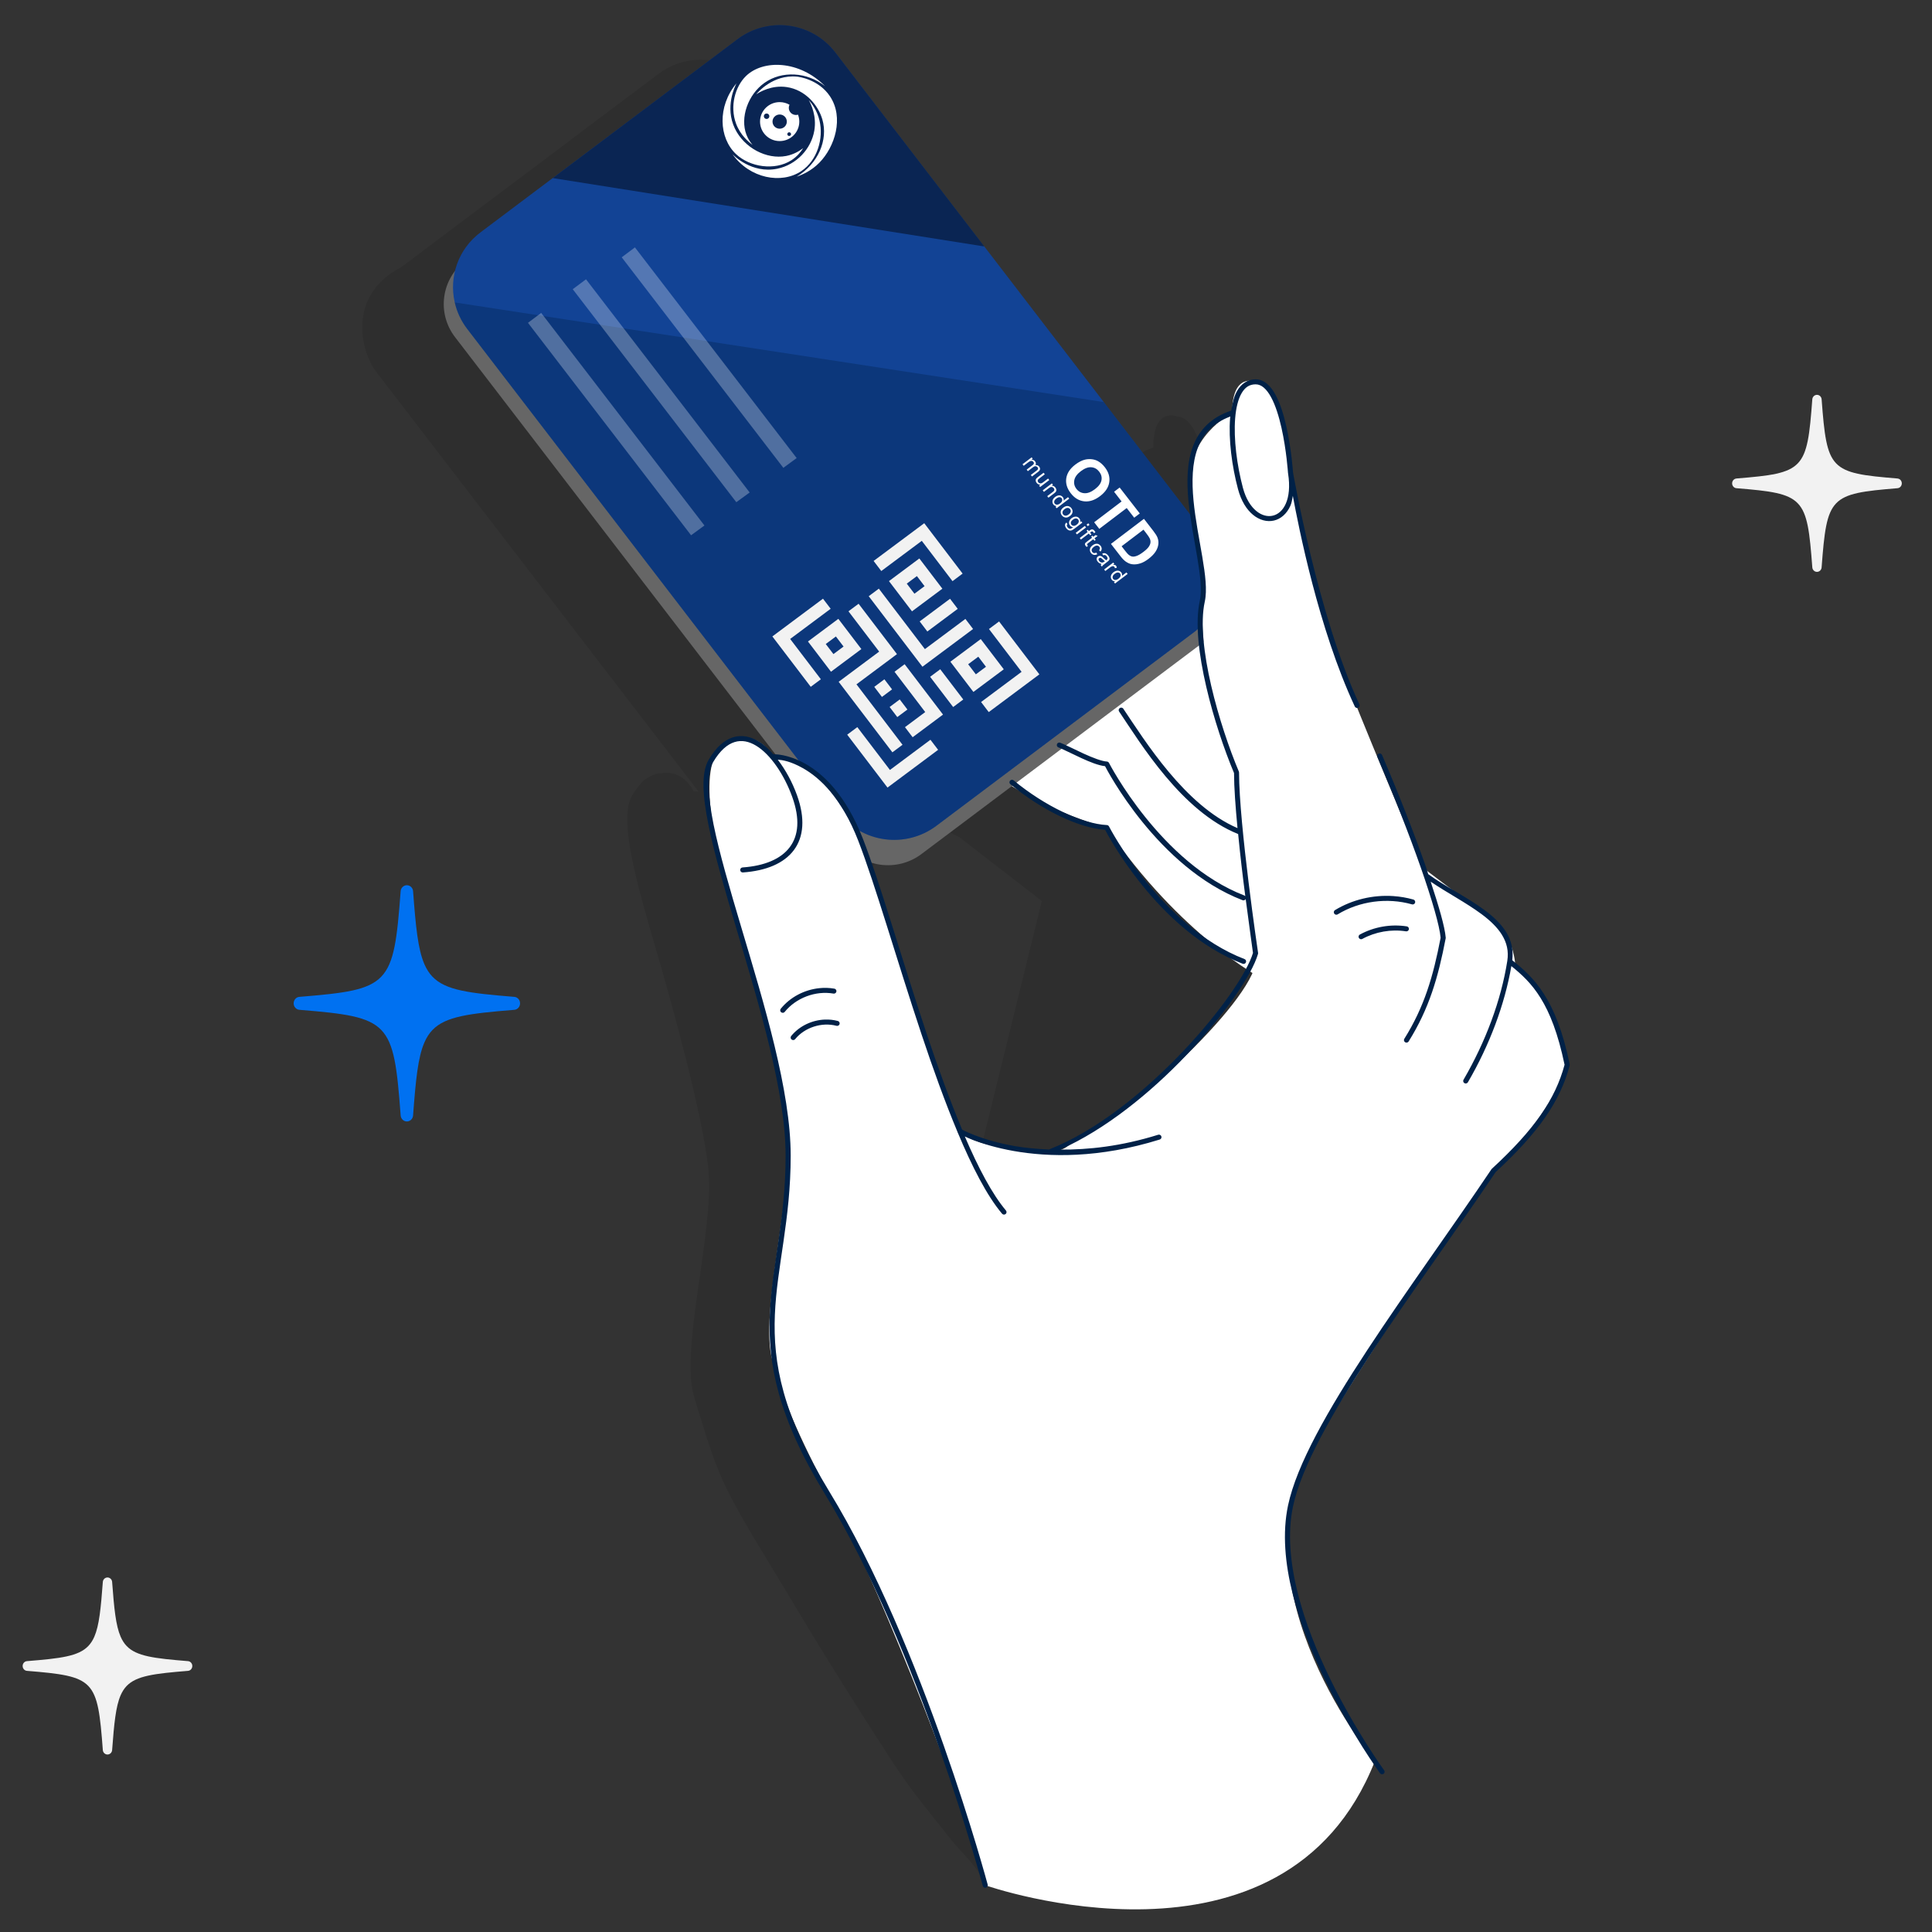
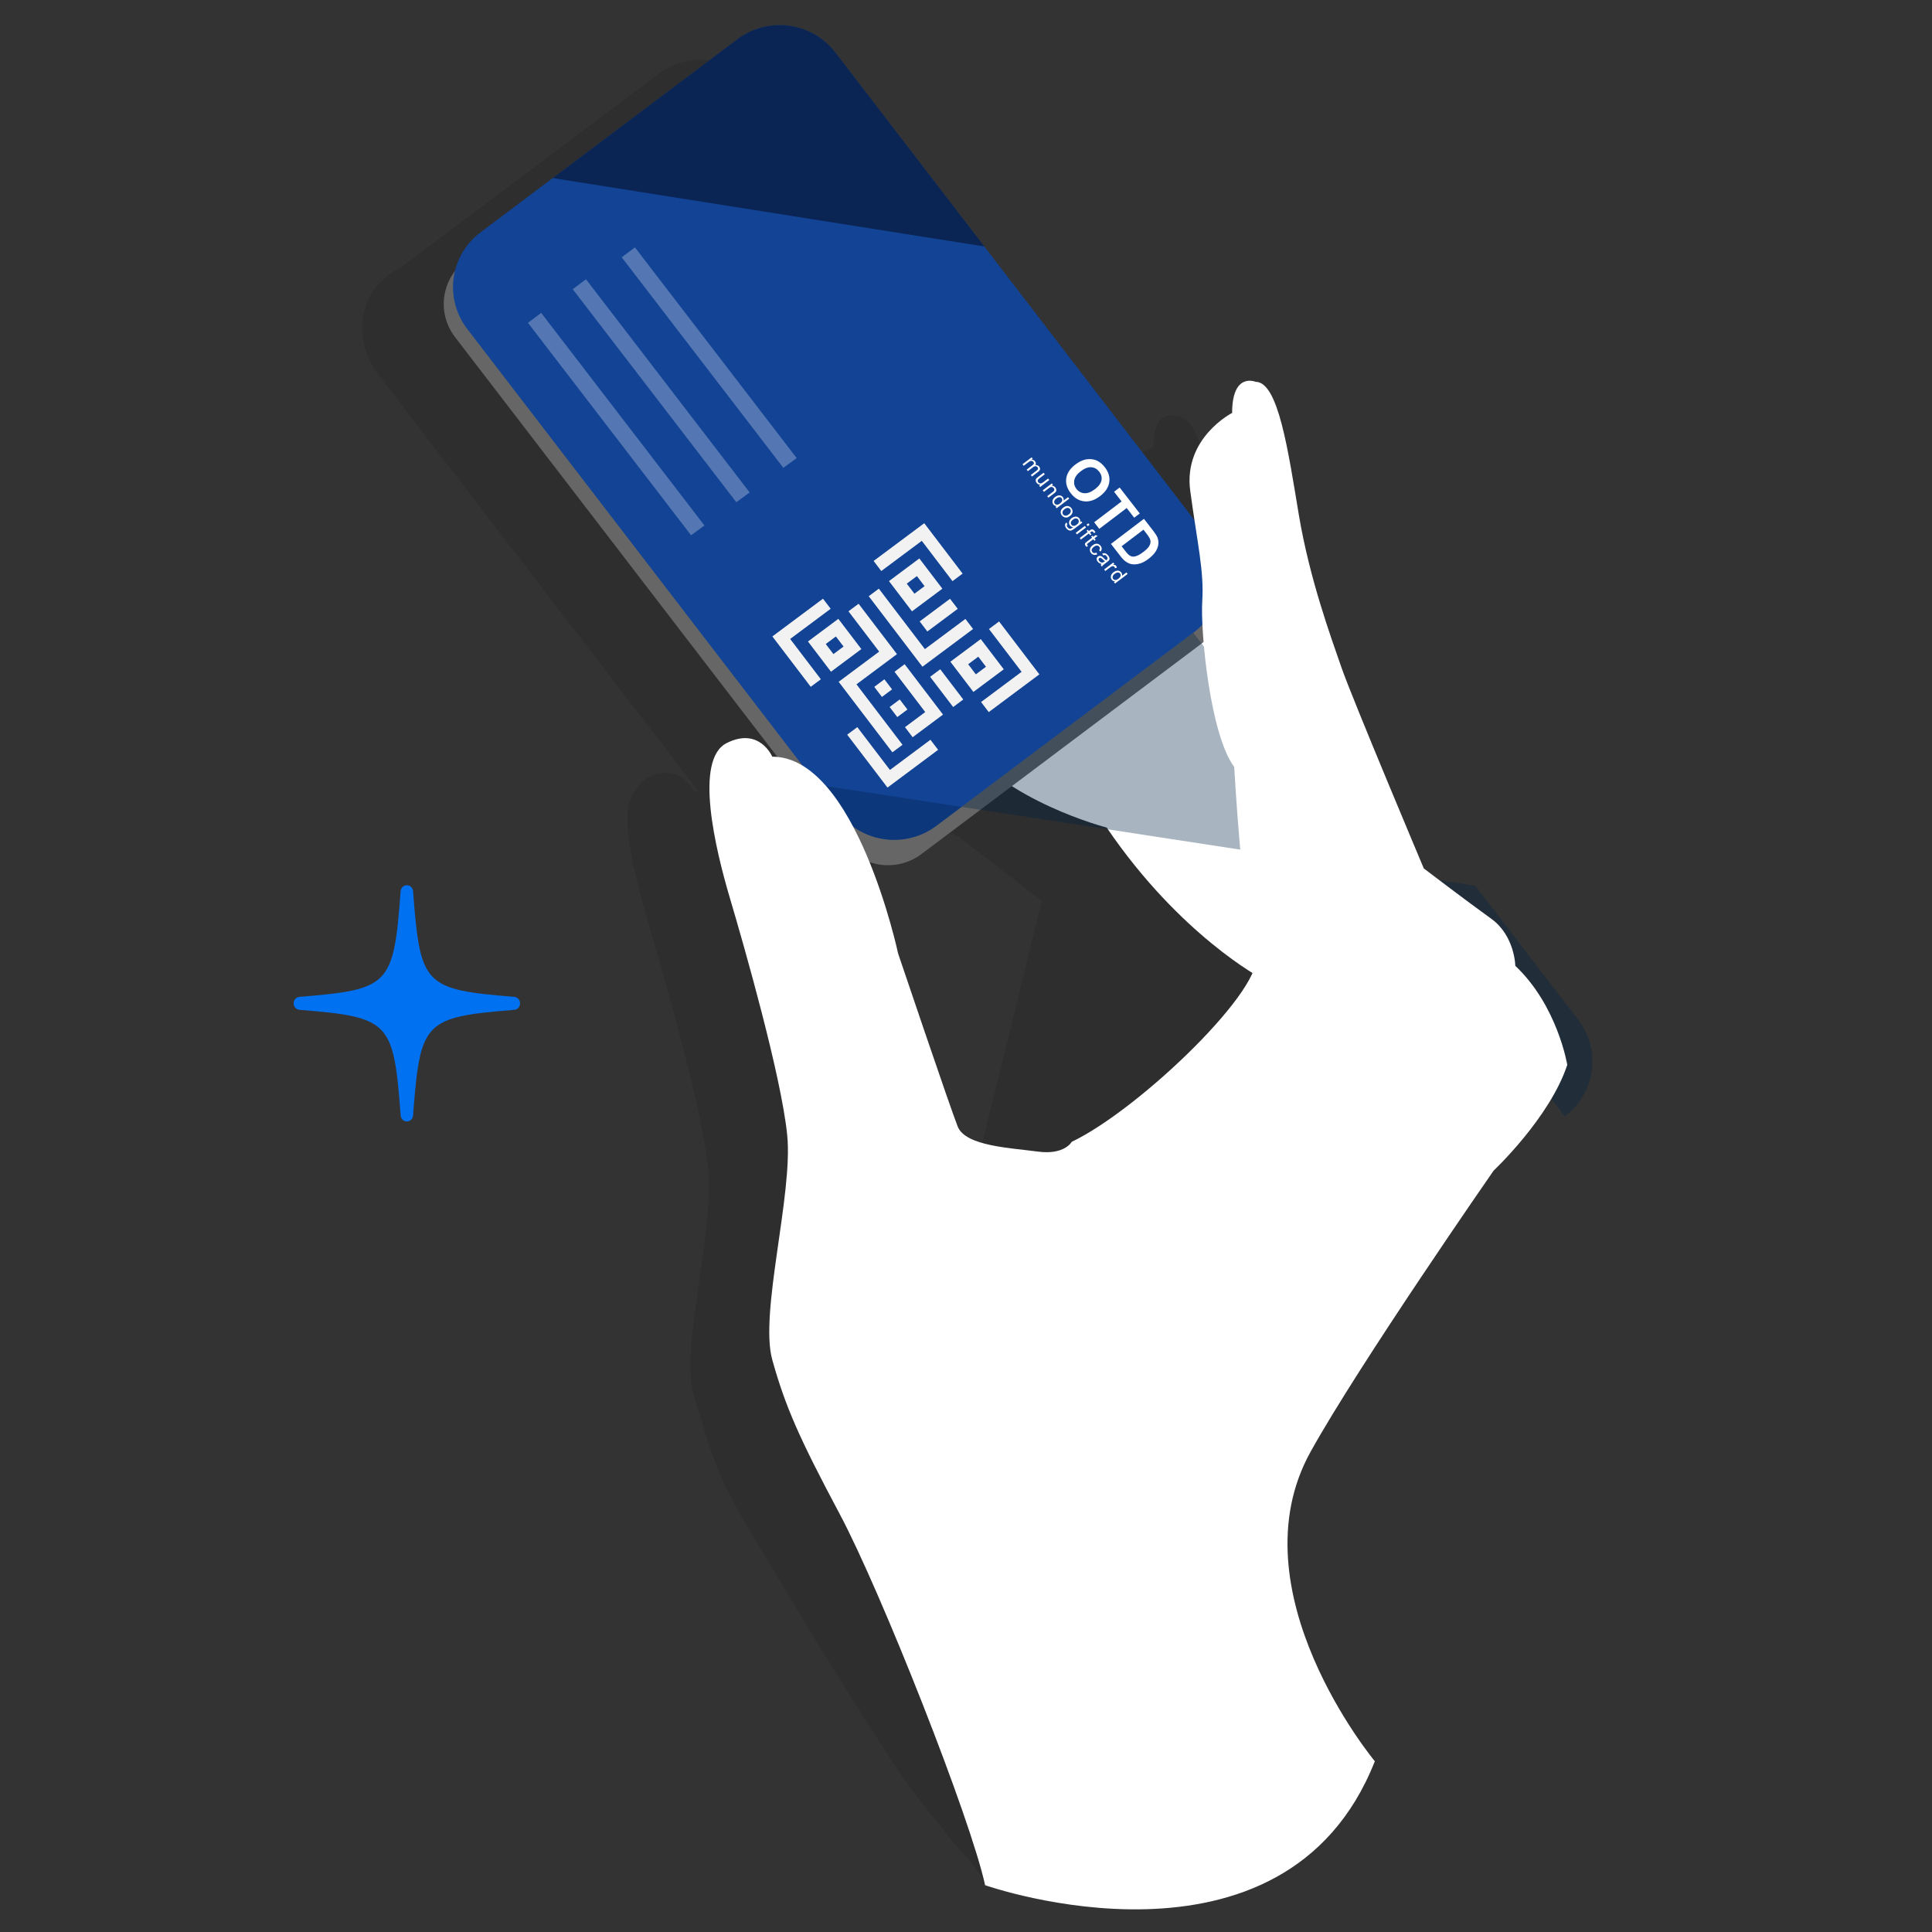
<svg xmlns="http://www.w3.org/2000/svg" width="1024" height="1024" viewBox="0 0 1024 1024">
  <rect x="0" y="0" width="1024" height="1024" fill="#333333" stroke="none" />
  <path fill="#000" opacity="0.1" d="M787.612 577.086c-6.683-28.117-16.48-38.684-26.277-46.809 0 0-0.242-15.984-12.83-25.011-3.194-2.814-6.898-5.443-10.817-7.912-11.81-8.762-24.854-18.692-24.854-18.692-6.12-17.524-14.413-38.738-23.351-59.607l0.456 4.753c-9.179-22.17-18.171-44.234-20.694-51.562 0-0.053-0.027-0.106-0.054-0.159 2.604 7.063 5.395 13.86 8.321 20.179l-33.631-117.487c-0.805-4.726-1.61-9.372-2.469-13.86-1.584-13.222-5.985-38.286-16.534-40.065-0.376-0.080-0.778-0.133-1.181-0.106 0 0-12.427-5.337-12.427 16.488-14.789 4.885-20.506 15.798-21.955 28.914-0.698 3.77-0.859 7.912-0.242 12.479 0.242 4.806 0.832 9.718 1.557 14.603l-189.708-247.135c-12.347-16.090-35.563-19.223-51.802-7.009l-136.215 102.353c-29.336 15.134-21.66 44.977-13.554 55.571l170.892 222.522c-1.691-0.186-2.657-0.133-2.657-0.133s-4.885-11.417-16.963-9.585c-2.416 0.080-4.831 0.823-7.193 2.363-1.959 0.982-3.516 2.469-4.778 4.328-1.235 1.434-2.442 3.106-3.597 5.098-6.173 10.408-0.483 35.87 8.401 66.988 0.564 2.018 1.127 3.93 1.664 5.762 0.027 0.080 0.054 0.186 0.081 0.292 0.752 2.549 1.503 5.151 2.281 7.779 8.696 29.843 24.962 88.441 27.968 117.169 0.215 2.788 0.349 5.496 0.403 8.151 0.188 33.082-14.655 88.494-8.267 111.354 0.832 3 1.691 5.894 2.55 8.709 4.751 15.293 8.992 29.763 16.453 44.154 9.072 17.497 19.889 34.33 30.008 51.296 18.574 31.197 37.818 61.996 57.653 92.397 9.126 13.992 19.862 26.71 30.222 39.879 4.724 6.027 15.111 15.081 16.909 22.807 0 0 91.875 7.514 143.301-24.798l-4.858-72.324 34.49-196.104c9.85-14.762 40.153-43.676 46.353-52.81 3.113-4.54 6.173-9.027 9.153-13.461 22.707-20.922 34.060-37.277 39.026-56.049 0 0-0.349-2.151-1.261-5.682zM465.877 615.452c0 0 0-0.027 0-0.053 0 0 0 0.053 0 0.053s0 0 0 0zM469.554 619.913l-0.429-0.876c4.214 2.018 14.413 6.16 29.471 8.496-10.656-1.221-22.761-2.921-29.041-7.62zM508.258 628.701c0 0 0 0 0 0 1.61 0.133 3.248 0.239 4.939 0.319-1.476 0-3.113-0.080-4.939-0.319zM468.534 617.921l-6.173-12.107c-8.616-24.374-27.994-81.83-28.075-82.068 0 0 0 0 0 0 0-0.053-5.073-23.71-15.138-48.455 8.965 3.106 19.298 1.859 27.431-4.248l46.971-35.286c4.858 2.894 9.824 5.496 14.682 7.779l43.964 34.012-34.892 141.861-48.769-1.46zM646.62 291.187c0 0 0 0 0 0 3.623 16.966 9.421 41.34 17.044 64.943-5.744-17.019-12.91-40.092-17.044-64.917z" />
  <path fill="#000" opacity="0.1" d="M447.25 972.852l0.295 1.248c0 0-0.107-0.451-0.295-1.248z" />
  <path fill="#fff" d="M611.157 297.321c2.791-1.752 42.032-22.94 61.652 40.596s42.81 171.651 42.81 171.651l-46.81 9.080c0 0-43.374-22.834-82.239-80.024 0 0-54.486-13.966-78.213-47.154-21.553-30.162 44.77-140.905 44.77-140.905l57.975 46.756z" />
  <path fill="#666" d="M246.782 138.046l148.417-111.52c12.89-9.686 31.277-7.201 41.069 5.551l206.137 268.451c9.791 12.751 7.279 30.94-5.611 40.626l-148.417 111.52c-12.89 9.686-31.277 7.201-41.069-5.551l-206.137-268.451c-9.791-12.751-7.279-30.94 5.611-40.626z" />
  <path fill="#124395" d="M632.495 335.341l-136.188 102.353c-16.292 12.213-39.455 9.107-51.802-7.009l-196.874-256.348c-3.275-4.275-5.475-9.080-6.603-14.045-3.14-13.541 1.771-28.25 13.689-37.171l136.188-102.353c16.265-12.213 39.455-9.080 51.802 7.009l196.874 256.374c12.347 16.090 9.179 39.030-7.086 51.216z" />
  <path fill="#000" opacity="0.442" d="M521.725 130.635l-228.733-36.242 97.914-73.625c16.265-12.213 39.455-9.080 51.802 7.009l78.991 102.858z" />
-   <path fill="#002147" opacity="0.337" d="M632.495 335.341l-136.188 102.353c-16.292 12.213-39.455 9.107-51.802-7.009l-196.874-256.348c-3.275-4.275-5.475-9.080-6.603-14.045l344.013 52.81 54.54 71.023c12.347 16.090 9.179 39.030-7.086 51.216z" />
+   <path fill="#002147" opacity="0.337" d="M632.495 335.341l-136.188 102.353c-16.292 12.213-39.455 9.107-51.802-7.009c-3.275-4.275-5.475-9.080-6.603-14.045l344.013 52.81 54.54 71.023c12.347 16.090 9.179 39.030-7.086 51.216z" />
  <path fill="#fff" opacity="0.278" d="M279.834 171.102l7.005-5.257 86.533 112.682-7.086 5.177z" />
  <path fill="#fff" opacity="0.278" d="M303.561 153.287l7.032-5.257 86.748 113-7.086 5.151z" />
  <path fill="#fff" opacity="0.278" d="M329.516 136.374l7.005-5.257 85.728 111.673-7.059 5.177z" />
  <path fill="#fff" d="M580.101 281.335c-0.275-0.355-0.556-0.582-0.843-0.679-0.282-0.096-0.56-0.102-0.833-0.019-0.202 0.063-0.466 0.217-0.791 0.464l-0.515 0.391-0.556-0.717-0.638 0.484 0.556 0.717-4.2 3.188 0.626 0.806 4.2-3.188 0.724 0.933 0.638-0.484-0.724-0.933 0.446-0.339c0.292-0.221 0.532-0.321 0.718-0.3s0.375 0.156 0.566 0.402c0.116 0.15 0.222 0.321 0.322 0.512l0.812-0.421c-0.16-0.318-0.33-0.591-0.507-0.819zM566.090 263.503l-2.396 1.819c0.088-0.291 0.104-0.596 0.051-0.913-0.050-0.32-0.187-0.625-0.411-0.914-0.305-0.394-0.688-0.669-1.144-0.828s-0.943-0.169-1.462-0.029c-0.515 0.138-1.014 0.392-1.497 0.758-0.495 0.376-0.866 0.796-1.114 1.261-0.242 0.466-0.345 0.938-0.311 1.418 0.037 0.483 0.204 0.914 0.5 1.296 0.457 0.589 1.041 0.853 1.756 0.792l-0.61 0.463 0.585 0.754 6.68-5.070zM576.835 277.355l-0.943 0.716 0.63 0.812 0.944-0.716zM597.040 303.402l-2.396 1.819c0.088-0.291 0.104-0.596 0.051-0.913-0.050-0.32-0.185-0.623-0.409-0.912-0.305-0.394-0.688-0.669-1.144-0.828s-0.944-0.169-1.462-0.029c-0.515 0.138-1.016 0.39-1.499 0.756-0.495 0.376-0.866 0.796-1.114 1.261-0.242 0.466-0.345 0.938-0.311 1.418 0.037 0.483 0.204 0.914 0.5 1.296 0.457 0.589 1.042 0.855 1.758 0.794l-0.61 0.463 0.583 0.752 6.68-5.070zM581.777 284.037l-1.117-0.433-1.198 0.909-0.462-0.596-0.638 0.484 0.462 0.596-2.783 2.113c-0.492 0.373-0.792 0.651-0.895 0.835-0.1 0.181-0.134 0.39-0.102 0.624s0.163 0.497 0.392 0.792c0.14 0.18 0.323 0.366 0.549 0.558l0.632-0.669c-0.135-0.13-0.239-0.24-0.309-0.33-0.093-0.12-0.145-0.228-0.157-0.324-0.013-0.093 0.011-0.179 0.053-0.26 0.046-0.078 0.187-0.207 0.42-0.384l2.829-2.147 0.633 0.816 0.638-0.484-0.633-0.816zM548.589 244.486c-0.247-0.318-0.54-0.546-0.879-0.685-0.336-0.141-0.682-0.196-1.035-0.166l0.679-0.515-0.563-0.726-4.838 3.672 0.63 0.812 2.511-1.906c0.44-0.334 0.811-0.546 1.112-0.636s0.586-0.087 0.857 0.013c0.273 0.103 0.498 0.27 0.675 0.499 0.233 0.3 0.31 0.584 0.23 0.855s-0.3 0.544-0.665 0.821l-3.144 2.387 0.629 0.81 2.811-2.134c0.498-0.378 0.945-0.541 1.343-0.489 0.4 0.049 0.73 0.242 0.991 0.578 0.144 0.186 0.229 0.382 0.249 0.587 0.016 0.205-0.024 0.388-0.132 0.55-0.101 0.162-0.315 0.369-0.643 0.618l-3.048 2.313 0.626 0.806 3.322-2.522c0.553-0.42 0.861-0.856 0.927-1.312 0.069-0.458-0.079-0.926-0.447-1.401-0.471-0.607-1.137-0.884-1.995-0.834 0.195-0.296 0.278-0.614 0.249-0.956-0.024-0.338-0.175-0.687-0.45-1.042zM559.37 258.385c-0.515-0.664-1.175-0.97-1.979-0.918l0.687-0.521-0.566-0.73-4.838 3.672 0.629 0.81 2.643-2.006c0.62-0.47 1.137-0.664 1.552-0.583 0.418 0.084 0.759 0.299 1.027 0.645 0.168 0.216 0.264 0.443 0.288 0.678 0.030 0.236-0.013 0.448-0.133 0.637-0.115 0.188-0.341 0.408-0.675 0.662l-2.943 2.234 0.63 0.812 2.975-2.258c0.38-0.288 0.634-0.505 0.763-0.65 0.196-0.225 0.334-0.463 0.411-0.712s0.072-0.537-0.016-0.858c-0.080-0.321-0.231-0.626-0.455-0.914zM567.868 269.341c-0.459-0.592-1.029-0.957-1.707-1.096-0.814-0.165-1.668 0.090-2.564 0.77-0.817 0.62-1.284 1.301-1.399 2.042-0.113 0.744 0.093 1.453 0.612 2.123 0.324 0.418 0.721 0.728 1.191 0.929 0.472 0.205 0.957 0.264 1.455 0.177 0.503-0.086 1.065-0.364 1.687-0.837 0.768-0.583 1.208-1.249 1.318-1.996 0.114-0.75-0.083-1.454-0.594-2.112zM572.097 274.793c-0.329-0.424-0.721-0.71-1.179-0.864-0.455-0.151-0.942-0.161-1.462-0.029-0.517 0.13-1.008 0.371-1.469 0.721-0.671 0.51-1.105 1.126-1.306 1.85s-0.046 1.416 0.464 2.074c0.41 0.529 0.965 0.811 1.662 0.845-0.533 0.408-0.898 0.655-1.097 0.74-0.329 0.135-0.652 0.159-0.962 0.070s-0.61-0.321-0.901-0.697c-0.27-0.349-0.409-0.682-0.414-0.998-0.003-0.236 0.107-0.463 0.327-0.682l-0.493-0.879c-0.532 0.384-0.79 0.851-0.775 1.398 0.013 0.55 0.237 1.11 0.68 1.681 0.373 0.481 0.779 0.815 1.215 1.004 0.439 0.192 0.873 0.244 1.305 0.154 0.432-0.084 1.024-0.411 1.778-0.983l4.183-3.175-0.58-0.748-0.582 0.442c0.177-0.717 0.047-1.359-0.392-1.924zM583.333 289.277c-0.319-0.412-0.714-0.718-1.184-0.919-0.465-0.201-0.962-0.239-1.486-0.113s-1.048 0.389-1.57 0.786c-0.808 0.613-1.276 1.282-1.403 2.008-0.121 0.727 0.076 1.418 0.583 2.073 0.406 0.523 0.902 0.845 1.492 0.965 0.596 0.121 1.206 0.013 1.83-0.322l-0.515-0.878c-0.454 0.254-0.863 0.352-1.225 0.288s-0.669-0.255-0.916-0.574c-0.308-0.397-0.41-0.83-0.306-1.3s0.481-0.951 1.131-1.445c0.641-0.486 1.208-0.714 1.7-0.683 0.496 0.029 0.902 0.249 1.219 0.657 0.21 0.27 0.305 0.563 0.288 0.877-0.016 0.317-0.154 0.636-0.42 0.958l0.734 0.696c0.417-0.464 0.627-0.962 0.635-1.494 0.011-0.533-0.183-1.061-0.586-1.581zM587.369 294.481c-0.319-0.412-0.658-0.729-1.016-0.954-0.355-0.227-0.703-0.343-1.043-0.347-0.338-0.005-0.706 0.085-1.105 0.274l0.504 0.877c0.411-0.173 0.754-0.222 1.027-0.144 0.279 0.080 0.567 0.31 0.863 0.692 0.317 0.409 0.464 0.789 0.44 1.137-0.016 0.257-0.195 0.511-0.529 0.765-0.030 0.024-0.102 0.075-0.217 0.158-0.349-0.226-0.82-0.636-1.407-1.231-0.289-0.292-0.515-0.501-0.681-0.628-0.228-0.17-0.469-0.298-0.723-0.382-0.251-0.081-0.518-0.102-0.799-0.060-0.276 0.042-0.533 0.153-0.77 0.333-0.404 0.307-0.626 0.7-0.668 1.18-0.040 0.478 0.146 0.98 0.554 1.506 0.247 0.319 0.529 0.577 0.85 0.772 0.323 0.199 0.731 0.351 1.222 0.456-0.209 0.197-0.366 0.401-0.47 0.614l0.657 0.847c0.106-0.243 0.244-0.46 0.416-0.648 0.178-0.187 0.649-0.57 1.411-1.149l1.094-0.83c0.364-0.277 0.605-0.483 0.724-0.615 0.188-0.219 0.309-0.444 0.361-0.674 0.056-0.233 0.033-0.515-0.069-0.844s-0.309-0.698-0.626-1.107zM591.533 299.849c-0.147-0.189-0.337-0.319-0.57-0.396-0.231-0.073-0.588-0.074-1.075 0.001l0.732-0.556-0.566-0.73-4.838 3.672 0.629 0.81 2.532-1.922c0.346-0.263 0.7-0.461 1.062-0.592 0.238-0.085 0.465-0.096 0.681-0.036 0.219 0.058 0.397 0.177 0.535 0.354 0.154 0.198 0.247 0.44 0.283 0.728l0.979-0.299c-0.042-0.416-0.17-0.761-0.382-1.035zM553.128 250.565l-2.998 2.276c-0.349 0.265-0.591 0.472-0.726 0.629-0.203 0.23-0.343 0.468-0.42 0.712-0.071 0.245-0.065 0.529 0.016 0.855 0.082 0.329 0.234 0.637 0.453 0.919 0.496 0.64 1.16 0.938 1.996 0.895l-0.711 0.539 0.563 0.726 4.838-3.672-0.629-0.81-2.592 1.967c-0.413 0.314-0.765 0.507-1.054 0.582-0.283 0.076-0.571 0.058-0.864-0.058-0.29-0.119-0.53-0.3-0.719-0.543s-0.285-0.495-0.292-0.752c-0.003-0.26 0.082-0.496 0.258-0.711 0.123-0.146 0.399-0.383 0.827-0.709l2.683-2.036zM574.993 278.753l-4.838 3.672 0.63 0.812 4.838-3.672zM562.714 264.087c0.287 0.37 0.372 0.799 0.258 1.287s-0.501 0.982-1.163 1.485c-0.601 0.456-1.146 0.673-1.634 0.647-0.483-0.025-0.863-0.215-1.138-0.569-0.273-0.352-0.357-0.774-0.25-1.265s0.47-0.971 1.090-1.441c0.641-0.486 1.204-0.721 1.688-0.707 0.486 0.017 0.87 0.203 1.149 0.564zM567.189 269.857c0.31 0.4 0.412 0.851 0.31 1.353-0.097 0.503-0.445 0.983-1.043 1.437-0.635 0.482-1.21 0.704-1.727 0.672s-0.932-0.247-1.244-0.65c-0.315-0.406-0.422-0.858-0.323-1.359 0.102-0.503 0.464-0.991 1.084-1.462s1.187-0.687 1.702-0.653c0.514 0.034 0.928 0.255 1.243 0.66zM571.464 275.367c0.284 0.367 0.375 0.794 0.275 1.28-0.098 0.49-0.442 0.959-1.034 1.408-0.62 0.47-1.174 0.691-1.662 0.66-0.484-0.033-0.87-0.237-1.159-0.609-0.291-0.376-0.389-0.798-0.291-1.268s0.466-0.946 1.1-1.428c0.583-0.443 1.12-0.649 1.61-0.621 0.493 0.026 0.88 0.217 1.16 0.578zM593.665 303.988c0.287 0.37 0.372 0.799 0.258 1.287s-0.501 0.982-1.163 1.485c-0.601 0.456-1.147 0.671-1.635 0.645-0.483-0.027-0.863-0.215-1.138-0.569-0.273-0.352-0.355-0.772-0.249-1.263s0.469-0.973 1.088-1.443c0.641-0.486 1.204-0.721 1.688-0.707 0.486 0.019 0.871 0.205 1.151 0.566zM585.65 297.427l-0.3 0.228c-0.361 0.274-0.67 0.439-0.923 0.492-0.328 0.068-0.655 0.034-0.984-0.104-0.325-0.14-0.61-0.365-0.852-0.678-0.245-0.316-0.359-0.613-0.341-0.889 0.019-0.273 0.14-0.491 0.359-0.657 0.143-0.108 0.3-0.17 0.473-0.182 0.177-0.016 0.349 0.024 0.517 0.117s0.406 0.288 0.714 0.584c0.542 0.524 0.987 0.886 1.337 1.089zM585.591 247.659c-1.093-1.409-2.289-2.478-3.587-3.206-0.971-0.551-2.075-0.899-3.314-1.046-1.233-0.139-2.447-0.067-3.643 0.215-1.618 0.391-3.32 1.26-5.102 2.613-2.784 2.114-4.385 4.535-4.798 7.262-0.405 2.721 0.391 5.368 2.387 7.941 1.972 2.542 4.343 3.97 7.112 4.281 2.777 0.305 5.578-0.617 8.402-2.761 2.848-2.162 4.477-4.614 4.886-7.363 0.415-2.741-0.366-5.388-2.344-7.937zM593.443 258.396l-2.959 2.246 3.983 5.135-14.536 11.033 2.71 3.493 14.536-11.033 3.974 5.124 2.959-2.246zM606.319 274.995l-17.495 13.279 5.101 6.576c1.001 1.291 1.925 2.227 2.77 2.811 1.134 0.777 2.233 1.242 3.299 1.395 1.41 0.205 2.92 0.040 4.529-0.493 1.317-0.437 2.695-1.202 4.135-2.295 1.639-1.244 2.869-2.478 3.69-3.701 0.829-1.229 1.349-2.498 1.559-3.808s0.072-2.587-0.413-3.831c-0.363-0.925-1.104-2.107-2.222-3.547zM582.598 249.987c1.117 1.44 1.517 2.967 1.202 4.582-0.309 1.622-1.466 3.194-3.47 4.716-2.029 1.54-3.899 2.247-5.613 2.123-1.7-0.122-3.091-0.879-4.171-2.272s-1.462-2.928-1.146-4.606c0.324-1.684 1.475-3.279 3.456-4.783 2.013-1.528 3.859-2.226 5.537-2.1 1.686 0.121 3.088 0.9 4.205 2.34zM606.071 280.736l1.218 1.57c1.105 1.424 1.79 2.423 2.057 2.996 0.363 0.762 0.507 1.509 0.431 2.242s-0.383 1.492-0.924 2.277c-0.541 0.786-1.488 1.691-2.841 2.718s-2.513 1.721-3.484 2.083c-0.963 0.356-1.762 0.476-2.397 0.358-0.629-0.11-1.236-0.395-1.819-0.853-0.447-0.348-1.048-1.011-1.805-1.987l-2.024-2.609z" />
  <path fill="#fff" d="M522.208 999.217c0 0 158.519 55.783 206.483-65.713 0 0-75.019-90.22-34.060-164.031 25.767-46.464 97.028-149.030 97.028-149.030s29.766-27.958 39.026-56.049c0 0-5.1-31.277-27.538-52.491 0 0-0.242-15.984-12.83-25.011s-35.671-26.604-35.671-26.604c0 0-37.952-90.060-43.616-106.416s-16.936-47.075-22.626-81.033c-5.663-33.985-10.897-70.572-22.922-70.466 0 0-12.427-5.337-12.427 16.488 0 0-26.008 13.249-22.197 41.366s7.381 42.587 6.361 58.412c-1.020 15.824 4.107 70.652 16.936 87.857 0 0 4.294 76.997 10.709 97.070 0.188 0.611 0.403 1.168 0.59 1.673 6.737 16.939-60.847 82.44-97.43 99.964 0 0-3.811 7.089-18.037 5.151-14.199-1.938-38.221-2.841-42.381-13.249-4.133-10.408-31.591-91.733-31.591-91.733s-22.251-104.318-66.698-104.318c0 0-6.764-15.957-24.156-7.222-17.393 8.709-6.012 56.181 1.691 82.148s27.216 94.229 30.383 125.638c3.167 31.41-14.816 94.308-7.918 119.080 6.898 24.745 14.252 41.446 35.859 81.989 21.58 40.516 69.355 161.216 76.951 196.529z" />
-   <path fill="#002147" d="M665.506 201.050c-4.322 0-7.674 2.421-9.808 6.119-1.611 2.791-2.502 6.466-3.109 10.465-10.824 3.589-17.135 10.489-20.309 18.99-3.181 8.521-3.343 18.592-2.364 28.858s3.116 20.75 4.681 30.062c1.565 9.311 2.51 17.484 1.337 22.817-2.612 11.876-0.522 28.697 3.407 45.639 3.907 16.847 9.675 33.729 14.72 45.717 0.013 7.614 0.779 18.024 1.845 29.201-27.915-12.001-49.155-46.407-60.517-63.266-0.244-0.358-0.653-0.591-1.117-0.591-0.277 0-0.535 0.083-0.749 0.226l0.005-0.003c-0.362 0.241-0.598 0.646-0.598 1.105 0 0.274 0.084 0.529 0.228 0.741l-0.003-0.005c11.452 16.992 33.16 52.964 63.091 64.925 1.252 12.579 2.336 21.79 3.79 32.929-0.119-0.131-0.261-0.237-0.422-0.313l-0.008-0.003c-44.475-17.122-71.814-70.303-71.814-70.303-0.215-0.418-0.637-0.706-1.129-0.731h-0.003c-2.592-0.122-7.552-2.018-12.335-4.211s-9.463-4.62-12.356-5.756c-0.148-0.060-0.319-0.095-0.499-0.095-0.562 0-1.044 0.342-1.244 0.828l-0.003 0.009c-0.060 0.146-0.095 0.315-0.095 0.492 0 0.558 0.348 1.036 0.841 1.232l0.009 0.003c2.583 1.014 7.36 3.471 12.22 5.699 4.535 2.079 8.984 3.87 12.503 4.257 0.817 1.594 27.758 53.659 72.93 71.049 0.129 0.045 0.278 0.071 0.433 0.071 0.508 0 0.95-0.279 1.178-0.692l0.004-0.007c1.83 13.877 3.821 28.304 3.858 28.558-1.511 5.093-5.809 12.979-12.235 22.133-6.492 9.246-15.109 19.804-25.105 30.305-19.993 21.003-45.522 41.784-70.456 51.618-0.020 0.039-0.042 0.087-0.060 0.136l-0.003 0.009c-6.761-0.298-13.088-0.879-18.5-1.836-9.086-1.606-16.183-3.841-21.006-5.689-2.411-0.924-4.256-1.748-5.489-2.349-0.584-0.285-1.006-0.514-1.305-0.679-6.55-15.648-12.95-33.273-18.987-51.39-13.049-39.159-24.608-79.642-33.556-102.672-9-23.13-20.908-34.442-30.651-39.894-9.194-5.144-16.062-5.004-16.864-4.978-2.436-2.731-4.985-5.17-7.732-6.824-4.292-2.585-9.013-3.615-13.625-2.183s-8.964 5.228-12.849 11.787c-4.176 7.071-3.278 19.241-0.131 34.838s8.742 34.601 14.799 54.917c12.113 40.632 26.054 86.55 26.054 120.215 0 33.837-7.3 58.007-8.382 84.169s4.184 54.186 29.215 95.178c49.719 81.379 83.672 207.682 83.672 207.682 0.159 0.571 0.679 0.983 1.296 0.983 0.123 0 0.241-0.016 0.354-0.047l-0.009 0.002c0.58-0.155 0.999-0.671 0.999-1.283 0-0.121-0.016-0.238-0.047-0.349l0.002 0.009c0 0-33.897-126.411-83.97-208.372-24.838-40.677-29.892-67.957-28.827-93.695s8.382-50.065 8.382-84.278c0-34.385-14.054-80.347-26.164-120.967-6.055-20.31-11.632-39.274-14.741-54.683-3.108-15.406-3.547-27.275-0.183-32.976v-0.005c3.67-6.196 7.563-9.417 11.339-10.589s7.587-0.393 11.418 1.914c7.661 4.614 14.94 15.469 19.16 27.173 4.201 11.648 3.303 20.452-1.321 26.623s-13.221 9.907-25.021 10.74c-0.699 0.051-1.246 0.624-1.246 1.324 0 0.034 0.001 0.068 0.004 0.101v-0.004c0.052 0.691 0.631 1.232 1.339 1.232 0.033 0 0.065-0.001 0.097-0.003h-0.004c12.276-0.866 21.728-4.79 26.987-11.808s6.081-16.929 1.693-29.097c-2.508-6.954-6.067-13.469-10.207-18.871 2.586 0.2 6.807 0.865 13.195 4.439 9.179 5.136 20.65 15.865 29.472 38.535h-0.005c8.847 22.77 20.44 63.315 33.514 102.547 6.080 18.247 12.482 36.006 19.092 51.805-0.008 0.018-0.019 0.046-0.029 0.074l-0.003 0.009c0.001 0.001 0.107 0.173 0.178 0.28 7.557 18.017 15.395 33.382 23.459 42.953 0.248 0.292 0.617 0.477 1.030 0.477 0.327 0 0.626-0.116 0.859-0.308l-0.002 0.002c0.297-0.245 0.485-0.612 0.485-1.021 0-0.325-0.118-0.622-0.313-0.853l0.002 0.002c-7.303-8.668-14.642-22.58-21.792-39.235 1.22 0.564 2.479 1.149 4.393 1.882 4.97 1.904 12.231 4.184 21.504 5.824 18.545 3.279 45.131 3.979 77.397-6.072 0.551-0.174 0.942-0.675 0.942-1.267 0-0.142-0.023-0.279-0.064-0.407l0.003 0.009c-0.177-0.543-0.683-0.929-1.28-0.929-0.146 0-0.286 0.023-0.417 0.065l0.009-0.003c-19.823 6.175-37.093 7.967-51.946 7.862 24.005-10.673 47.849-30.074 66.797-49.98 10.084-10.593 18.782-21.233 25.362-30.606s11.047-17.42 12.691-23.113c0.035-0.112 0.055-0.242 0.055-0.376 0-0.065-0.005-0.129-0.014-0.191l0.001 0.007c0 0-10.081-67.988-10.081-95.604-0.001-0.184-0.039-0.358-0.108-0.517l0.003 0.009c-4.999-11.843-10.78-28.762-14.668-45.525s-5.836-33.424-3.402-44.488c1.35-6.137 0.266-14.435-1.311-23.813s-3.695-19.8-4.655-29.875c-0.96-10.074-0.744-19.782 2.207-27.686 2.799-7.499 8.082-13.344 17.31-16.802-0.024 0.274-0.099 0.496-0.121 0.773-0.904 11.359 0.958 25.579 4.199 37.747 1.66 6.232 4.53 10.779 7.947 13.597s7.427 3.891 11.087 3.039c3.661-0.852 6.863-3.613 8.765-7.939 0.642-1.46 0.912-3.354 1.248-5.17 3.023 16.222 13.559 70.324 32.843 111.658 0.218 0.459 0.681 0.771 1.218 0.771 0.205 0 0.399-0.045 0.572-0.126l-0.008 0.003c0.464-0.216 0.78-0.674 0.78-1.205 0-0.202-0.046-0.394-0.128-0.566l0.003 0.008c-22.006-47.169-35.092-122.472-35.149-122.803-0.011-0.075 0.002-0.127-0.011-0.202-0.010-0.012-0.019-0.023-0.028-0.033l0.001 0.001c-0.019-0.285-0.799-12.087-3.497-24.119-1.365-6.089-3.203-12.197-5.761-16.905-1.279-2.354-2.738-4.368-4.477-5.839s-3.81-2.385-6.086-2.385zM665.506 203.705c1.568 0 2.965 0.583 4.341 1.748s2.683 2.919 3.858 5.082c2.351 4.327 4.174 10.262 5.51 16.221 2.672 11.917 3.449 23.896 3.449 23.896 0.014 0.019 0.026 0.034 0.039 0.049l-0.002-0.002c-0.006 0.020-0.014 0.049-0.020 0.079l-0.002 0.009c0 0 0.031 0.14 0.031 0.14 1.093 6.946 0.43 12.292-1.19 15.977-1.635 3.72-4.157 5.768-6.915 6.41s-5.863-0.105-8.755-2.489c-2.891-2.384-5.524-6.424-7.072-12.233-3.174-11.914-4.988-25.968-4.12-36.865 0.434-5.449 1.556-10.101 3.371-13.244s4.108-4.776 7.475-4.776zM731.768 399.424c-0.148-0.061-0.32-0.096-0.501-0.096-0.19 0-0.371 0.039-0.535 0.11l0.009-0.003c-0.484 0.208-0.815 0.676-0.815 1.221 0 0.188 0.040 0.368 0.111 0.53l-0.003-0.009c8.792 20.497 16.94 41.337 23.013 58.655 6.042 17.229 9.998 31.058 10.511 37.207-3.951 20.541-8.641 36.594-19.234 53.542-0.125 0.198-0.2 0.439-0.2 0.697 0 0.474 0.251 0.89 0.629 1.125l0.006 0.003c0.201 0.126 0.446 0.2 0.708 0.2 0.48 0 0.902-0.25 1.139-0.625l0.003-0.006c10.843-17.349 15.647-33.867 19.632-54.642 0.016-0.076 0.025-0.164 0.025-0.254 0-0.033-0.001-0.065-0.004-0.098v0.004c-0.443-5.633-3.643-16.628-7.984-29.693 8.472 5.781 18.663 11.057 26.882 17.149 4.579 3.394 8.451 7.042 10.935 11.103s3.631 8.501 2.799 13.789c-3.271 20.784-11.431 42.741-23.192 62.949-0.111 0.189-0.177 0.416-0.177 0.658 0 0.49 0.269 0.918 0.668 1.148l0.006 0.003c0.192 0.111 0.422 0.176 0.668 0.176 0.494 0 0.926-0.264 1.159-0.657l0.003-0.006c11.483-19.731 19.471-41.080 23.024-61.554 10.727 8.695 21.308 19.147 28.198 52.293-4.927 18.352-16.040 34.402-38.536 55.129-0.076 0.069-0.144 0.146-0.202 0.229l-0.003 0.004c-20.578 30.647-45.254 64.498-65.921 96.008s-37.347 60.608-41.901 82.188c-6.197 29.339 6.098 64.741 19.805 92.886s28.942 49.067 28.942 49.067c0.247 0.337 0.643 0.553 1.090 0.553 0.296 0 0.569-0.095 0.791-0.255l-0.004 0.003c0.339-0.244 0.556-0.635 0.556-1.076 0-0.291-0.095-0.56-0.255-0.779l0.003 0.004c0 0-15.111-20.752-28.707-48.668s-25.557-62.968-19.596-91.191c4.383-20.768 20.916-49.857 41.529-81.286 20.594-31.398 45.233-65.201 65.843-95.889 22.693-20.937 34.232-37.516 39.264-56.54 0.030-0.104 0.046-0.223 0.046-0.346 0-0.090-0.009-0.178-0.026-0.264l0.001 0.009c-7.242-35.159-19.175-46.16-30.447-55.191 0.676-5.54-0.515-10.488-3.135-14.769-2.753-4.499-6.883-8.345-11.617-11.855-9.414-6.978-21.249-12.684-29.781-18.995-0.541-1.584-0.831-2.709-1.41-4.361-6.099-17.39-14.267-38.271-23.082-58.821-0.141-0.326-0.401-0.58-0.725-0.712l-0.009-0.003zM536.258 413.301c-0.366 0.035-0.685 0.21-0.905 0.47l-0.002 0.002c-0.194 0.229-0.311 0.526-0.311 0.85 0 0.407 0.185 0.772 0.477 1.015l0.002 0.002c16.677 13.783 36.233 23.207 50.21 24.165 0.894 1.741 27.798 53.632 72.904 70.997 0.144 0.057 0.311 0.090 0.486 0.090 0.565 0 1.048-0.345 1.246-0.833l0.003-0.009c0.059-0.144 0.093-0.311 0.093-0.485 0-0.559-0.349-1.037-0.844-1.233l-0.009-0.003c-44.475-17.122-71.814-70.303-71.814-70.303-0.217-0.416-0.638-0.702-1.129-0.726h-0.003c-12.875-0.61-32.793-9.954-49.424-23.699-0.231-0.191-0.53-0.306-0.857-0.306-0.043 0-0.086 0.002-0.128 0.006h0.005zM738.505 474.943c-10.748-0.727-21.706 1.833-30.914 7.421-0.386 0.238-0.639 0.655-0.639 1.131 0 0.257 0.074 0.497 0.202 0.7l-0.003-0.006c0.24 0.382 0.662 0.632 1.143 0.632 0.26 0 0.502-0.073 0.708-0.2l-0.006 0.003c11.611-7.046 26.275-9.012 39.375-5.295 0.111 0.033 0.239 0.052 0.371 0.052 0.61 0 1.126-0.403 1.288-0.955l0.002-0.009c0.033-0.11 0.052-0.236 0.052-0.367 0-0.604-0.408-1.114-0.965-1.275l-0.009-0.002c-3.462-0.982-7.023-1.588-10.605-1.831zM745.618 490.998c-8.489-1.322-17.338 0.242-24.848 4.315-0.418 0.23-0.696 0.665-0.696 1.164 0 0.235 0.062 0.456 0.17 0.648l-0.003-0.007c0.233 0.412 0.672 0.687 1.175 0.687 0.236 0 0.458-0.060 0.651-0.166l-0.007 0.003c6.984-3.787 15.261-5.246 23.145-4.019 0.063 0.010 0.136 0.016 0.21 0.016 0.667 0 1.221-0.482 1.325-1.113l0.001-0.008c0.010-0.062 0.016-0.134 0.016-0.207 0-0.662-0.49-1.211-1.131-1.311l-0.008-0.001zM434.286 523.746c-7.9 0.81-15.468 4.732-20.461 10.906-0.183 0.225-0.294 0.515-0.294 0.83 0 0.418 0.196 0.792 0.502 1.035l0.003 0.002c0.228 0.181 0.52 0.291 0.839 0.291 0.423 0 0.8-0.194 1.046-0.496l0.002-0.003c6.011-7.433 16.357-11.329 25.829-9.692 0.069 0.012 0.149 0.020 0.23 0.020 0.659 0 1.208-0.47 1.321-1.090l0.001-0.008c0.013-0.068 0.020-0.147 0.020-0.227 0-0.652-0.475-1.194-1.102-1.306l-0.008-0.001c-2.624-0.454-5.293-0.529-7.926-0.259zM437.248 540.387c-6.84 0.251-13.559 3.397-17.892 8.702-0.185 0.226-0.297 0.516-0.297 0.832 0 0.417 0.194 0.789 0.498 1.033l0.003 0.002c0.228 0.184 0.523 0.295 0.844 0.295 0.42 0 0.795-0.191 1.041-0.49l0.002-0.002c5.066-6.202 14.107-9.122 21.907-7.063 0.103 0.028 0.221 0.044 0.343 0.044 0.619 0 1.14-0.415 1.295-0.979l0.002-0.009c0.029-0.102 0.045-0.22 0.045-0.341 0-0.611-0.417-1.125-0.984-1.28l-0.009-0.002c-2.224-0.587-4.519-0.825-6.799-0.742z" />
-   <path fill="#fff" d="M421.868 60.937c-2.093 0-3.797-1.684-3.797-3.767 0-0.596 0.145-1.153 0.39-1.651-1.532-0.884-3.321-1.396-5.223-1.396-5.751 0-10.407 4.625-10.407 10.325s4.662 10.325 10.407 10.325c5.745 0 10.407-4.625 10.407-10.325 0-1.297-0.244-2.536-0.68-3.675-0.343 0.105-0.713 0.164-1.096 0.164zM406.311 63.053c-0.806 0-1.459-0.649-1.459-1.448s0.654-1.448 1.459-1.448c0.806 0 1.459 0.649 1.459 1.448s-0.654 1.448-1.459 1.448zM413.245 68.215c-2.093 0-3.797-1.684-3.797-3.761s1.697-3.767 3.797-3.767c2.093 0 3.79 1.684 3.79 3.767 0 2.077-1.697 3.761-3.79 3.761zM418.283 72.074c-0.548 0-0.99-0.439-0.99-0.983s0.442-0.983 0.99-0.983c0.548 0 0.99 0.439 0.99 0.983 0.006 0.544-0.442 0.983-0.99 0.983zM388.225 81.738c9.218 12.92 25.931 15.953 36.43 8.989 8.597-5.706 11.945-17.395 9.687-26.875-1.228-5.15-3.902-8.799-5.685-10.836 1.222 2.214 4.272 8.439 2.945 16.209-1.638 9.598-9.35 18.109-19.691 20.212-13.484 2.732-23.124-7.102-23.686-7.698zM398.889 76.798c-1.023-1.173-2.331-2.948-3.249-5.34-3.486-9.067 0.759-21.378 9.654-27.615 9.119-6.394 22.279-5.811 31.999 1.815-13.622-13.772-32.864-14.184-41.937-5.333-5.672 5.53-8.657 15.934-5.23 25.191 2.285 6.159 6.656 9.762 8.762 11.282zM425.705 78.515c-1.994 1.527-5.038 3.387-9.033 4.154-10.4 1.998-22.233-4.337-27.146-14.492-5.514-11.393 0.092-22.616 0.832-24.031-10.248 12.265-9.363 28.945-0.258 37.521 7.382 6.951 20.51 8.891 29.312 3.295 3.123-1.985 5.098-4.534 6.293-6.447zM422.251 93.629c3.104-1.042 7.871-3.138 12.090-7.456 8.162-8.36 13.061-23.796 5.599-35.078-6.082-9.192-16.937-10.43-17.485-10.483-12.843-1.258-21.038 8.622-21.639 9.375 1.869-1.225 8.135-4.999 16.151-3.833 9.878 1.435 16.68 9.533 18.892 17.133 3.176 10.882-2.219 23.547-13.609 30.341z" />
  <path fill="#f2f2f2" d="M489.869 277.314l-26.834 20.003 4.068 5.341 21.467-16.002 16.273 21.363 5.367-4.001zM529.535 329.385l-5.367 4.001 17.29 22.697-21.467 16.002 4.068 5.341 26.834-20.003zM487.271 295.996l-16.101 12.002 12.205 16.022 16.101-12.002zM503.545 317.359l-16.101 12.002 4.068 5.34 16.101-12.002zM511.681 328.040l-21.468 16.003-24.41-32.043-5.367 4 28.478 37.384 26.834-20.003zM519.818 338.721l-16.101 12.002 12.205 16.022 16.101-12.002zM485.973 305.338l4.068 5.341-5.366 4-4.068-5.341zM518.519 348.062l4.068 5.341-5.367 4-4.068-5.341zM498.35 354.723l-5.366 4 12.205 16.022 5.366-4zM455.070 320l-5.366 4 16.273 21.363-21.468 16.003 28.478 37.384 5.367-4.001-24.41-32.044 21.467-16.002zM479.48 352.043l-5.366 4 16.273 21.363-10.734 8.001 4.068 5.341 16.1-12.002zM436.2 317.319l-26.834 20.003 20.342 26.703 5.366-4-16.273-21.363 21.468-16.003zM444.337 328.001l-16.101 12.002 12.205 16.022 16.101-12.002zM468.747 360.044l-5.367 4.001 4.068 5.341 5.367-4.001zM476.883 370.725l-5.367 4.001 4.068 5.341 5.367-4.001zM493.156 392.087l-21.468 16.003-17.29-22.697-5.366 4 21.358 28.037 26.834-20.003zM443.038 337.342l4.068 5.341-5.366 4-4.068-5.341z" />
-   <path fill="#f2f2f2" d="M963.026 209.271c-0.641 0-1.229 0.258-1.672 0.683s-0.745 1.016-0.795 1.686c-0.703 9.375-1.319 16.505-2.414 21.968-0.548 2.732-1.214 5.049-2.069 7.021s-1.904 3.598-3.208 4.959c-1.298 1.354-2.85 2.44-4.731 3.332-0.016 0.006-0.030 0.012-0.045 0.020-1.886 0.888-4.1 1.584-6.708 2.154-5.237 1.143-12.065 1.786-21.051 2.519-0.008 0-0.012 0.012-0.020 0.014-0.633 0.057-1.191 0.355-1.594 0.813-0.406 0.463-0.658 1.081-0.658 1.751s0.25 1.288 0.658 1.751c0.406 0.463 0.973 0.768 1.614 0.82 8.985 0.733 15.813 1.381 21.051 2.525 2.609 0.57 4.822 1.266 6.708 2.154 0.006 0.004 0.014 0.004 0.020 0.006h0.006c0.006 0.004 0.012 0.010 0.020 0.014 1.871 0.886 3.412 1.962 4.704 3.305 0.008 0.008 0.018 0.016 0.027 0.027 0.006 0.004 0.008 0.014 0.014 0.020 1.294 1.356 2.344 2.975 3.195 4.939 0.856 1.974 1.521 4.289 2.069 7.021 1.094 5.464 1.711 12.592 2.414 21.968 0.050 0.668 0.35 1.261 0.795 1.686s1.031 0.683 1.672 0.683c0.641 0 1.234-0.258 1.679-0.683s0.738-1.016 0.788-1.686c0.7-9.337 1.321-16.421 2.407-21.877 0.012-0.058 0.020-0.117 0.033-0.175 0.545-2.689 1.204-4.987 2.049-6.936 0.851-1.964 1.894-3.583 3.188-4.939 0.006-0.006 0.008-0.014 0.014-0.020 0.008-0.008 0.018-0.016 0.027-0.027 1.299-1.349 2.85-2.43 4.731-3.318 1.891-0.893 4.109-1.589 6.728-2.161 5.237-1.143 12.072-1.792 21.057-2.525 0.641-0.052 1.208-0.356 1.614-0.82 0.403-0.458 0.646-1.069 0.651-1.731 0-0.006 0.006-0.012 0.006-0.020s-0.006-0.012-0.006-0.020c-0.006-0.661-0.248-1.273-0.651-1.731s-0.961-0.756-1.594-0.813c-0.008 0-0.012-0.012-0.020-0.014-8.985-0.733-15.82-1.376-21.057-2.519-2.619-0.571-4.837-1.268-6.728-2.161s-3.453-1.986-4.756-3.345c-1.304-1.359-2.345-2.985-3.202-4.959-0.846-1.949-1.506-4.248-2.049-6.936-0.012-0.058-0.022-0.117-0.033-0.175-1.088-5.455-1.707-12.54-2.407-21.877-0.050-0.668-0.343-1.261-0.788-1.686s-1.038-0.683-1.679-0.683zM56.965 836.097c-0.641 0-1.234 0.258-1.679 0.683s-0.738 1.009-0.788 1.679v0.020c-1.053 14.053-1.924 23.060-4.489 28.976-0.856 1.972-1.897 3.598-3.202 4.959s-2.865 2.452-4.756 3.345c-1.891 0.893-4.11 1.589-6.728 2.161-5.237 1.143-12.072 1.786-21.057 2.519-0.641 0.052-1.208 0.363-1.614 0.826s-0.651 1.081-0.651 1.751c0 0.665 0.242 1.276 0.645 1.737l0.007 0.006 0.013 0.014c0.406 0.455 0.966 0.763 1.601 0.813 8.952 0.73 15.75 1.376 20.979 2.512 0.052 0.012 0.105 0.022 0.157 0.033 2.579 0.568 4.781 1.258 6.65 2.141 1.891 0.893 3.453 1.977 4.756 3.338 5.214 5.44 6.287 15.204 7.691 33.954 0.050 0.668 0.343 1.261 0.788 1.686s1.038 0.683 1.679 0.683c0.641 0 1.234-0.258 1.679-0.683s0.738-1.016 0.788-1.686c1.054-14.063 1.924-23.070 4.489-28.988 0.856-1.974 1.897-3.605 3.202-4.964s2.865-2.445 4.756-3.338c1.869-0.883 4.071-1.573 6.65-2.141 0.052-0.012 0.103-0.022 0.157-0.033 5.229-1.136 12.027-1.781 20.979-2.512 0.635-0.052 1.194-0.358 1.601-0.813l0.013-0.014 0.007-0.006c0.403-0.461 0.645-1.073 0.645-1.737 0-0.668-0.243-1.288-0.651-1.751s-0.973-0.775-1.614-0.826c-8.985-0.733-15.82-1.376-21.057-2.519-2.619-0.571-4.837-1.268-6.728-2.161s-3.453-1.986-4.756-3.345c-1.298-1.354-2.335-2.977-3.188-4.939-0.003-0.010-0.008-0.018-0.013-0.027-0.003-0.006-0.003-0.014-0.007-0.020-2.559-5.917-3.432-14.914-4.483-28.95v-0.020c-0.050-0.668-0.343-1.254-0.788-1.679s-1.038-0.683-1.679-0.683z" />
  <path fill="#0071f1" d="M215.639 469.185c-0.854 0-1.64 0.349-2.232 0.911-0.596 0.567-0.994 1.345-1.060 2.241-0.008 0.098-0.010 0.18-0.018 0.278-0.927 12.336-1.756 21.812-3.203 29.036-0.729 3.632-1.616 6.715-2.752 9.342-0.006 0.008-0.006 0.018-0.008 0.027v0.008c-0.006 0.008-0.014 0.016-0.018 0.027-1.14 2.618-2.53 4.783-4.263 6.591-1.74 1.816-3.823 3.272-6.346 4.463s-5.484 2.121-8.978 2.883c-6.926 1.511-16.013 2.376-27.845 3.343-0.089 0.008-0.162 0.010-0.251 0.018-0.856 0.069-1.612 0.485-2.154 1.102s-0.869 1.443-0.869 2.336c0 0.887 0.322 1.703 0.86 2.318l0.008 0.008 0.019 0.018c0.542 0.607 1.289 1.018 2.136 1.085 11.99 0.978 21.11 1.845 28.098 3.37 3.494 0.762 6.455 1.692 8.978 2.883s4.608 2.641 6.346 4.454c1.74 1.814 3.139 3.992 4.281 6.624s2.029 5.724 2.761 9.369c1.449 7.222 2.278 16.7 3.203 29.036 0.008 0.098 0.010 0.18 0.018 0.278 0.067 0.896 0.465 1.683 1.060 2.249 0.591 0.562 1.378 0.911 2.232 0.911s1.647-0.345 2.241-0.911c0.593-0.567 0.985-1.356 1.051-2.249 1.407-18.765 2.567-30.783 5.99-38.681 1.143-2.632 2.532-4.81 4.272-6.624s3.823-3.263 6.346-4.454c2.523-1.191 5.484-2.121 8.978-2.883 6.988-1.525 16.109-2.392 28.098-3.37 0.847-0.069 1.594-0.478 2.136-1.085l0.026-0.026c0.538-0.616 0.86-1.431 0.86-2.318 0-0.891-0.325-1.718-0.869-2.336s-1.298-1.034-2.154-1.102c-0.089-0.008-0.162-0.010-0.251-0.018-11.832-0.967-20.921-1.832-27.845-3.343-3.494-0.762-6.455-1.692-8.978-2.883s-4.608-2.647-6.346-4.463c-1.732-1.807-3.116-3.972-4.254-6.591-0.006-0.014-0.010-0.024-0.018-0.036-0.006-0.008-0.006-0.018-0.008-0.027-3.414-7.9-4.579-19.914-5.981-38.656-0.067-0.891-0.458-1.674-1.051-2.241s-1.385-0.911-2.241-0.911z" />
</svg>